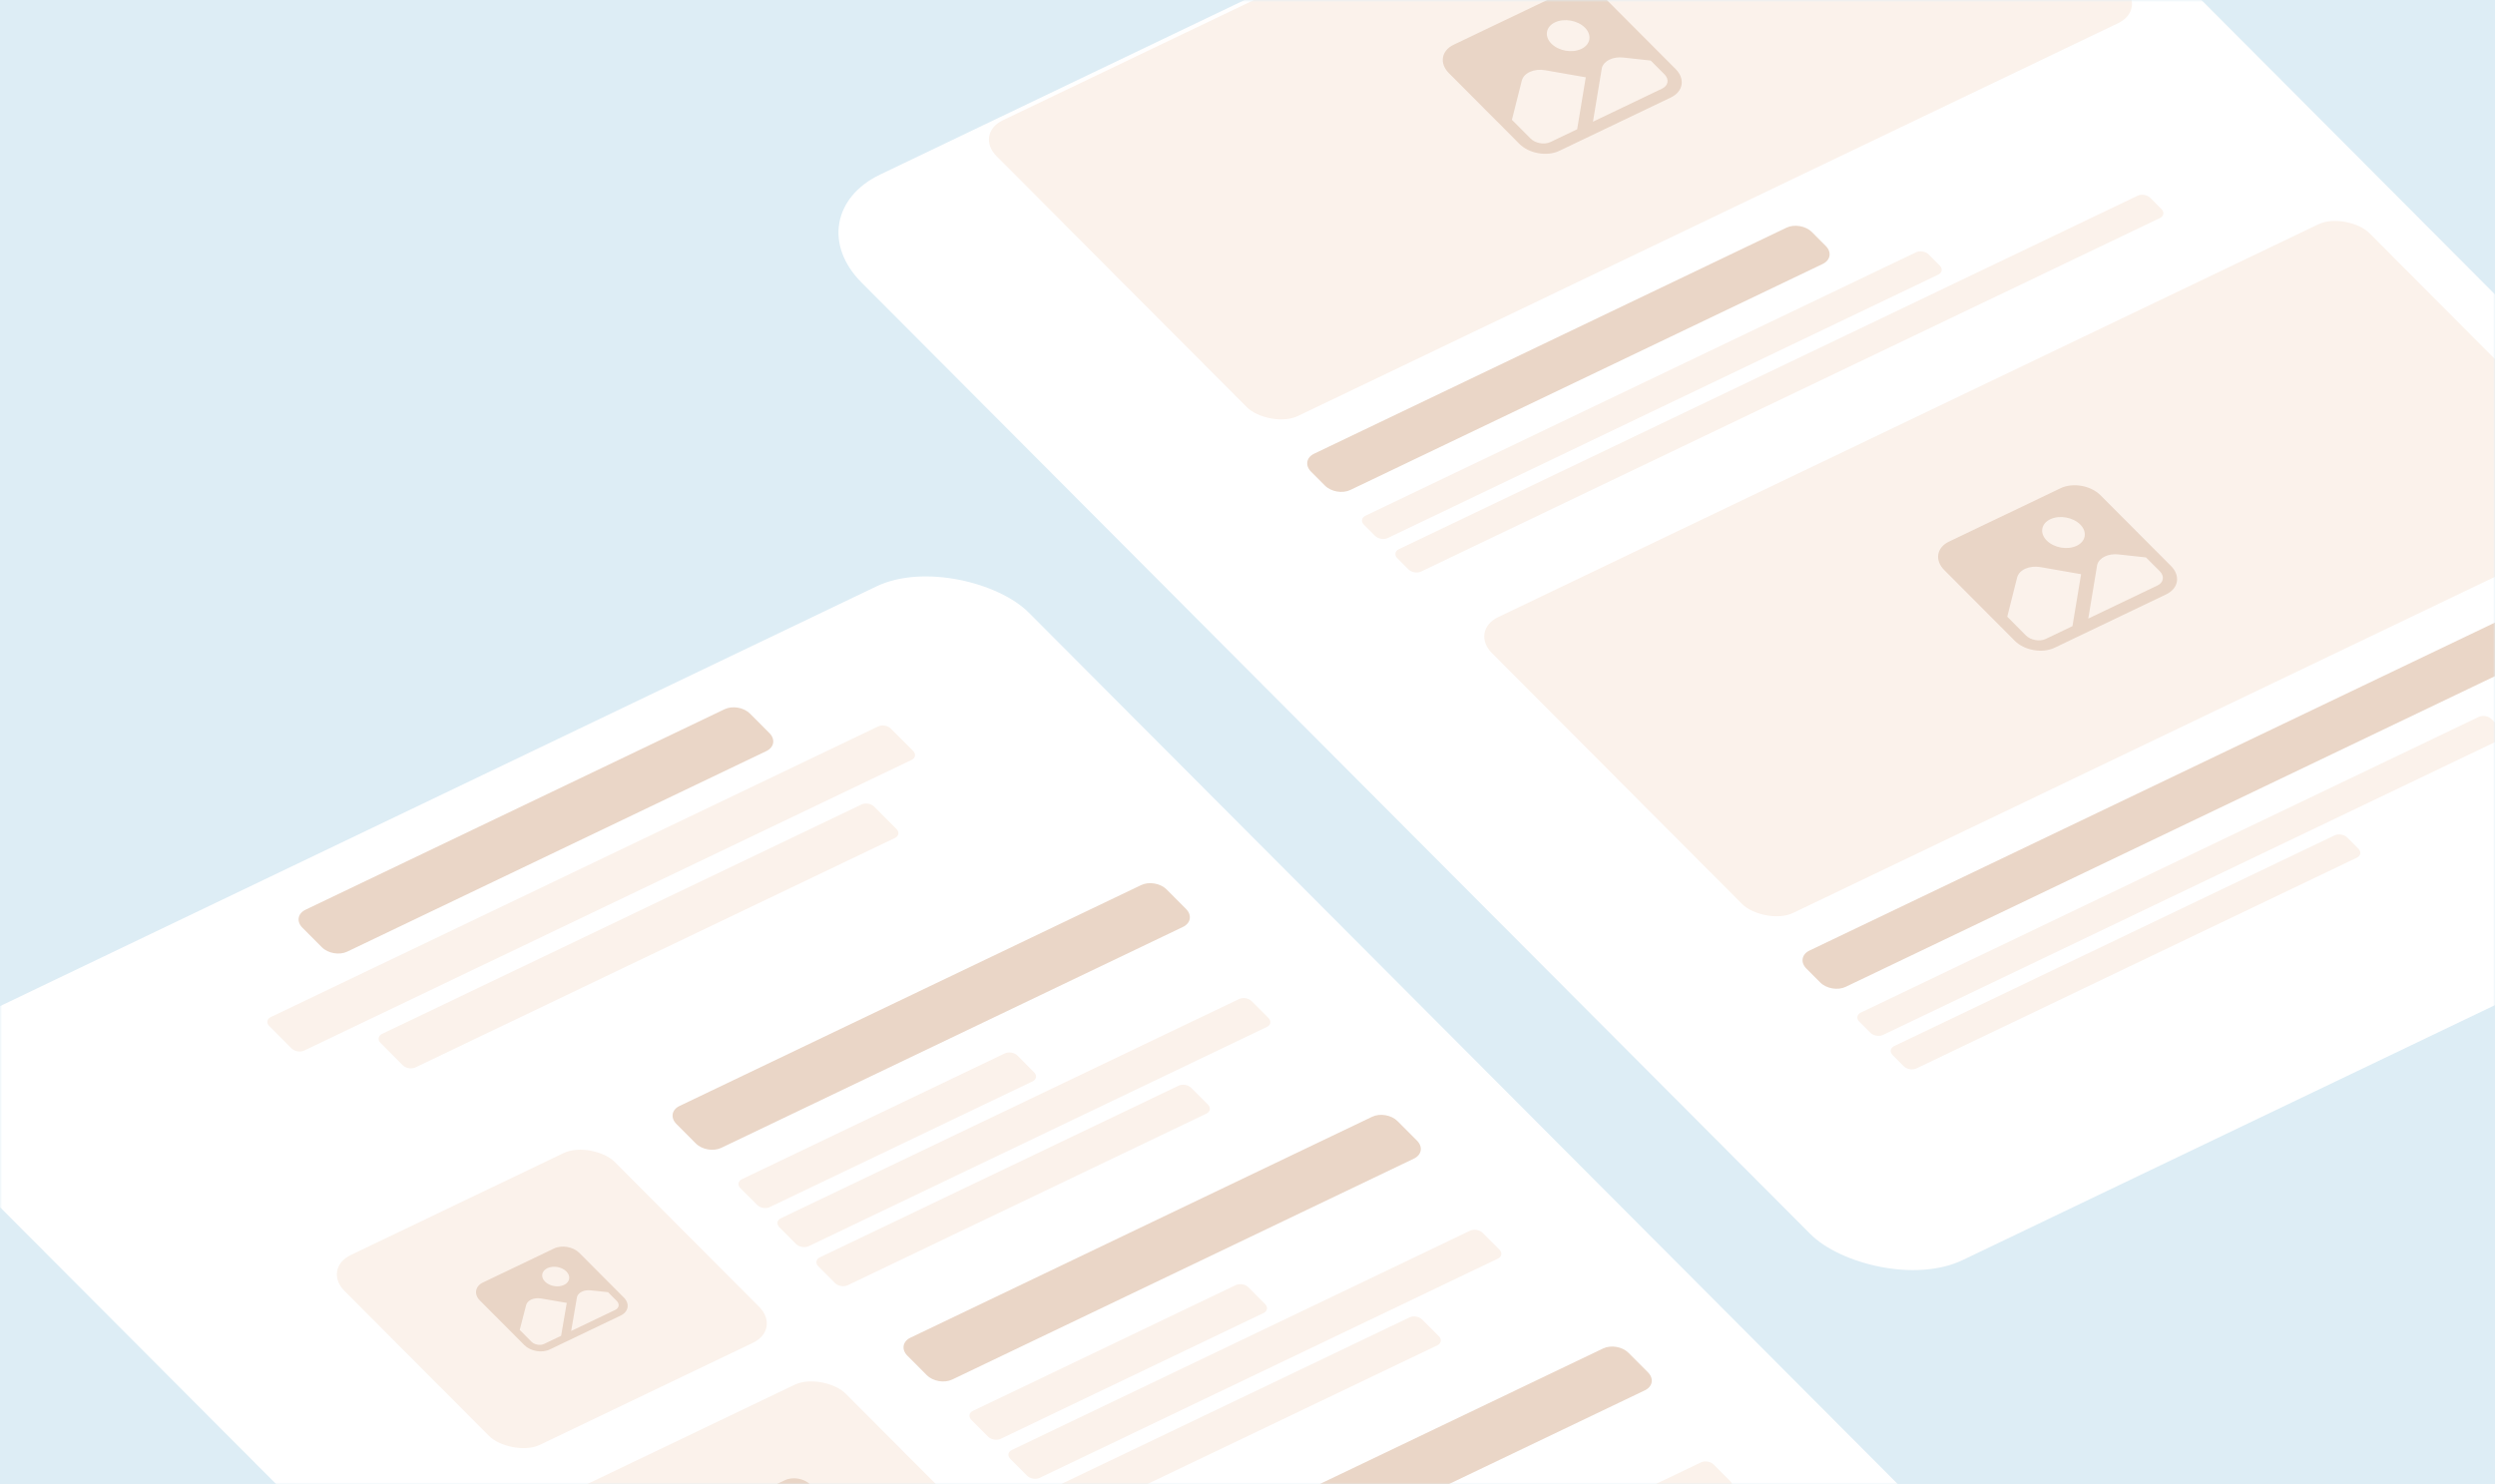
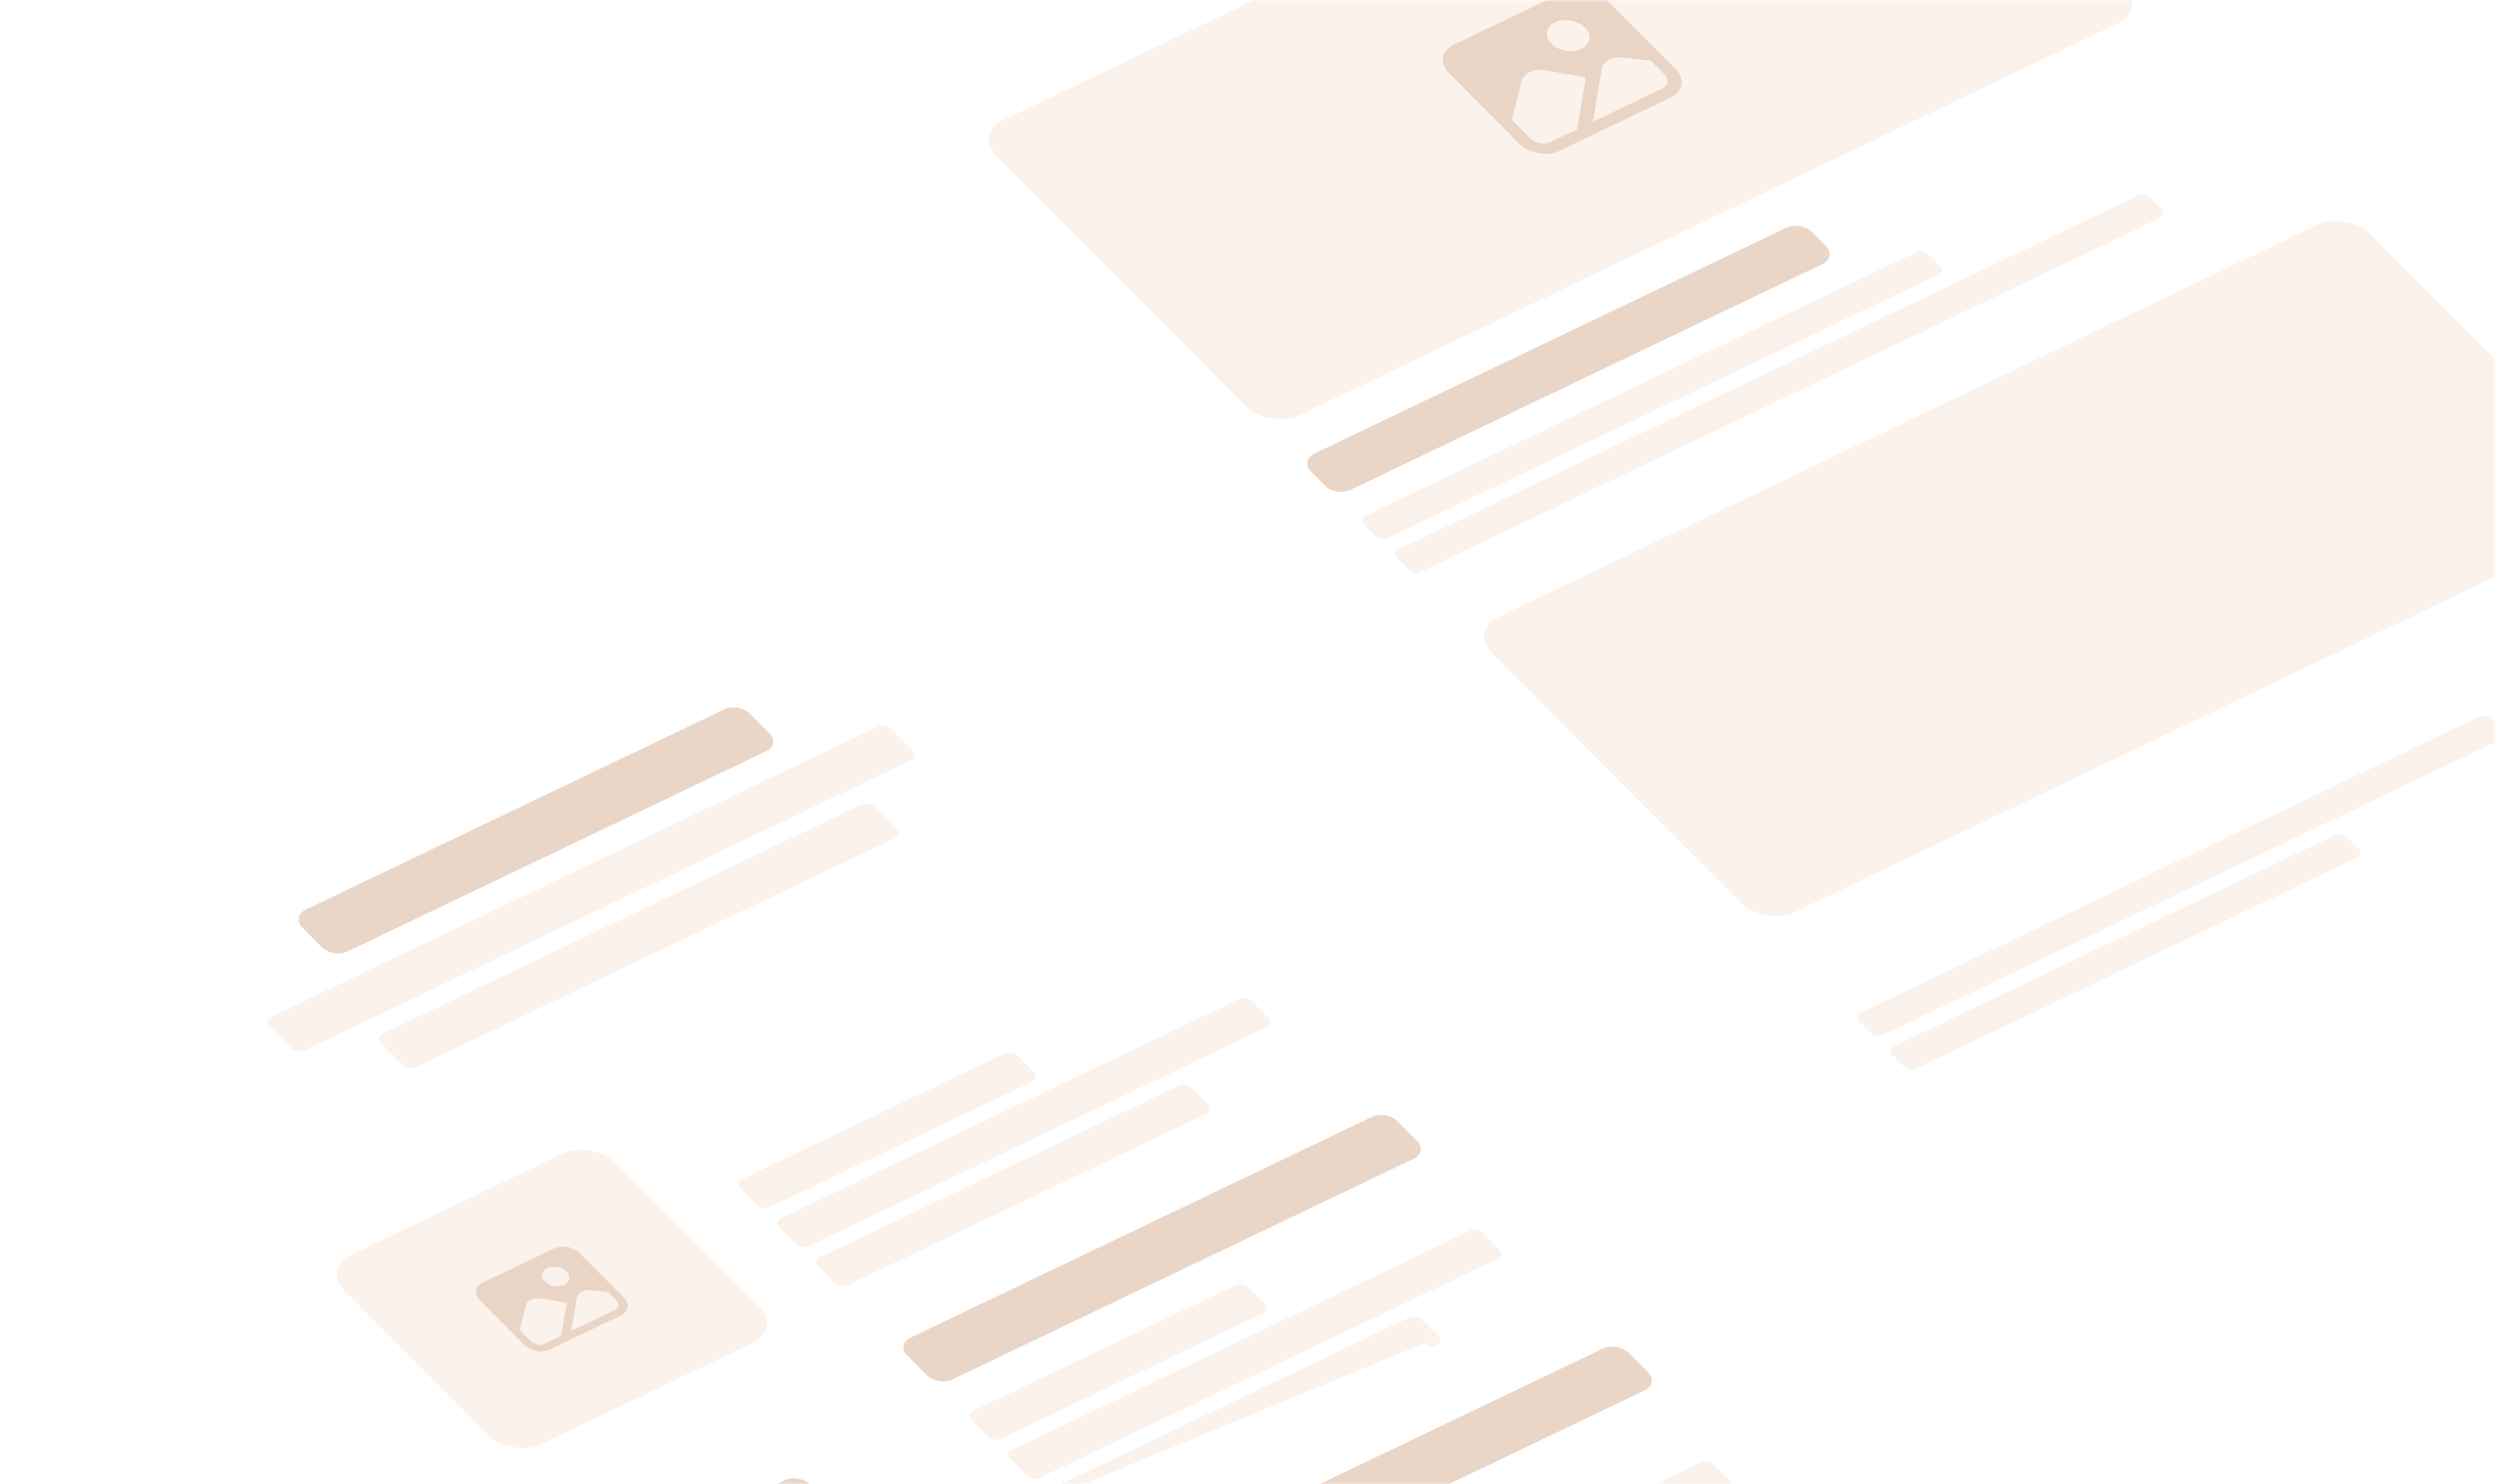
<svg xmlns="http://www.w3.org/2000/svg" fill="none" height="376" viewBox="0 0 632 376" width="632">
  <filter id="a" color-interpolation-filters="sRGB" filterUnits="userSpaceOnUse" height="473.204" width="610.009" x="-63.267" y="105.742">
    <feFlood flood-opacity="0" result="BackgroundImageFix" />
    <feColorMatrix in="SourceAlpha" type="matrix" values="0 0 0 0 0 0 0 0 0 0 0 0 0 0 0 0 0 0 127 0" />
    <feMorphology in="SourceAlpha" operator="erode" radius="10" result="effect1_dropShadow" />
    <feOffset dy="25" />
    <feGaussianBlur stdDeviation="25" />
    <feColorMatrix type="matrix" values="0 0 0 0 0.657 0 0 0 0 0.799 0 0 0 0 0.871 0 0 0 1 0" />
    <feBlend in2="BackgroundImageFix" mode="normal" result="effect1_dropShadow" />
    <feBlend in="SourceGraphic" in2="effect1_dropShadow" mode="normal" result="shape" />
  </filter>
  <filter id="b" color-interpolation-filters="sRGB" filterUnits="userSpaceOnUse" height="473.196" width="610.015" x="172.393" y="-110.994">
    <feFlood flood-opacity="0" result="BackgroundImageFix" />
    <feColorMatrix in="SourceAlpha" type="matrix" values="0 0 0 0 0 0 0 0 0 0 0 0 0 0 0 0 0 0 127 0" />
    <feMorphology in="SourceAlpha" operator="erode" radius="10" result="effect1_dropShadow" />
    <feOffset dy="25" />
    <feGaussianBlur stdDeviation="25" />
    <feColorMatrix type="matrix" values="0 0 0 0 0.655 0 0 0 0 0.8 0 0 0 0 0.871 0 0 0 0.35 0" />
    <feBlend in2="BackgroundImageFix" mode="normal" result="effect1_dropShadow" />
    <feBlend in="SourceGraphic" in2="effect1_dropShadow" mode="normal" result="shape" />
  </filter>
  <mask id="c" height="376" maskUnits="userSpaceOnUse" width="632" x="0" y="0">
    <path d="m0 0h632v376h-632z" fill="#ead9cc" />
  </mask>
-   <path d="m0 0h632v376h-632z" fill="#ddedf5" />
  <g mask="url(#c)">
    <g filter="url(#a)">
      <rect fill="#fff" height="388.387" rx="24" transform="matrix(.902 -.432 .706 .708 -34.367 246.325)" width="308.206" />
    </g>
-     <path clip-rule="evenodd" d="m171.341 284.717c-1.56-1.565-1.209-3.606.784-4.56l116.946-55.959c1.993-.953 4.873-.458 6.433 1.106l4.925 4.941c1.559 1.565 1.208 3.606-.785 4.56l-116.946 55.959c-1.993.954-4.873.458-6.432-1.106z" fill="#ead6c7" fill-rule="evenodd" />
    <path clip-rule="evenodd" d="m187.55 300.978c-.78-.782-.604-1.803.392-2.28l66.571-31.854c.997-.477 2.436-.229 3.216.553l4.225 4.238c.78.783.604 1.803-.392 2.28l-66.571 31.854c-.996.477-2.436.23-3.216-.553z" fill="#fbf2eb" fill-rule="evenodd" />
    <path clip-rule="evenodd" d="m197.418 310.877c-.779-.782-.604-1.803.392-2.279l116.057-55.533c.996-.477 2.436-.23 3.216.553l4.224 4.238c.78.782.605 1.803-.392 2.28l-116.056 55.533c-.996.477-2.436.229-3.216-.553z" fill="#fbf2eb" fill-rule="evenodd" />
    <path clip-rule="evenodd" d="m207.286 320.778c-.78-.782-.604-1.803.392-2.28l90.864-43.478c.996-.477 2.436-.229 3.216.553l4.225 4.238c.78.782.604 1.803-.392 2.28l-90.864 43.478c-.996.477-2.436.229-3.216-.553z" fill="#fbf2eb" fill-rule="evenodd" />
    <rect fill="#fbf2eb" height="67.893" rx="8" transform="matrix(.902 -.432 .706 .708 81.632 321.369)" width="75.805" />
    <path d="m140.329 316.26-17.995 8.611h-.001c-1.986.953-2.334 2.988-.779 4.551l11.277 11.313h-.001c1.558 1.561 4.43 2.056 6.418 1.107l17.996-8.611h-.001c1.985-.952 2.334-2.988.78-4.55l-11.278-11.314c-1.559-1.561-4.43-2.056-6.419-1.107zm-1.679 4.981h-.001c1.49-.713 3.646-.341 4.814.83s.906 2.7-.585 3.413c-1.49.713-3.646.342-4.813-.83l-.001.001c-1.166-1.172-.905-2.699.584-3.413zm-.809 19.186h-.001c-.995.476-2.431.228-3.21-.553l-2.979-2.989 1.62-6.278h-.001c.326-1.256 1.983-1.995 3.784-1.687l6.508 1.117-1.428 8.334zm18.385-10.886c.778.781.604 1.8-.39 2.275l-11.155 5.338 1.479-8.633h-.001c.333-1.145 1.796-1.85 3.46-1.666l4.397.469z" fill="#e9d5c6" />
    <path clip-rule="evenodd" d="m229.844 343.407c-1.559-1.564-1.208-3.606.784-4.559l116.947-55.959c1.993-.954 4.873-.459 6.432 1.106l4.925 4.941c1.56 1.564 1.209 3.606-.784 4.559l-116.947 55.959c-1.992.954-4.872.459-6.432-1.106z" fill="#ead6c7" fill-rule="evenodd" />
    <path clip-rule="evenodd" d="m246.054 359.668c-.78-.782-.604-1.803.392-2.279l66.571-31.855c.996-.476 2.436-.229 3.216.554l4.225 4.238c.779.782.604 1.803-.393 2.28l-66.57 31.854c-.997.477-2.437.229-3.216-.553z" fill="#fbf2eb" fill-rule="evenodd" />
    <path clip-rule="evenodd" d="m255.922 369.568c-.78-.782-.604-1.803.392-2.28l116.056-55.533c.997-.477 2.437-.229 3.216.553l4.225 4.238c.78.783.604 1.803-.392 2.28l-116.056 55.533c-.997.477-2.437.229-3.216-.553z" fill="#fbf2eb" fill-rule="evenodd" />
-     <path clip-rule="evenodd" d="m265.79 379.468c-.78-.782-.604-1.803.392-2.28l90.864-43.478c.996-.477 2.436-.229 3.216.553l4.225 4.238c.78.783.604 1.803-.392 2.28l-90.864 43.479c-.996.476-2.436.229-3.216-.554z" fill="#fbf2eb" fill-rule="evenodd" />
-     <rect fill="#fbf2eb" height="67.893" rx="8" transform="matrix(.902 -.432 .706 .708 140.136 380.06)" width="75.805" />
+     <path clip-rule="evenodd" d="m265.79 379.468c-.78-.782-.604-1.803.392-2.28l90.864-43.478c.996-.477 2.436-.229 3.216.553l4.225 4.238c.78.783.604 1.803-.392 2.28c-.996.476-2.436.229-3.216-.554z" fill="#fbf2eb" fill-rule="evenodd" />
    <path d="m198.833 374.951-17.995 8.61-.001.001c-1.986.952-2.335 2.988-.78 4.55l11.278 11.314h-.001c1.558 1.56 4.429 2.055 6.418 1.106l17.995-8.611v.001c1.985-.953 2.334-2.989.779-4.551l-11.277-11.314c-1.559-1.56-4.43-2.055-6.419-1.106zm-1.679 4.981h-.001c1.49-.714 3.646-.342 4.814.83 1.167 1.171.905 2.699-.585 3.413-1.491.713-3.646.341-4.814-.83-1.167-1.172-.905-2.699.584-3.413zm-.81 19.186c-.995.475-2.431.228-3.21-.554l-2.979-2.989 1.619-6.277v-.001c.326-1.255 1.983-1.994 3.784-1.686l6.508 1.116-1.429 8.335zm18.386-10.887c.778.781.603 1.8-.39 2.276l-11.156 5.338 1.479-8.634c.333-1.145 1.795-1.849 3.459-1.666l4.397.469z" fill="#e9d5c6" />
    <path clip-rule="evenodd" d="m288.348 402.099c-1.56-1.565-1.209-3.606.784-4.56l116.947-55.959c1.993-.954 4.872-.458 6.432 1.106l4.925 4.941c1.56 1.565 1.208 3.606-.784 4.56l-116.947 55.959c-1.993.953-4.872.458-6.432-1.107z" fill="#ead6c7" fill-rule="evenodd" />
    <path clip-rule="evenodd" d="m314.426 428.259c-.78-.782-.605-1.803.392-2.279l116.056-55.534c.996-.476 2.436-.229 3.216.554l4.225 4.238c.78.782.604 1.803-.392 2.28l-116.057 55.533c-.996.476-2.436.229-3.216-.553z" fill="#fbf2eb" fill-rule="evenodd" />
    <path clip-rule="evenodd" d="m76.607 235.007c-1.56-1.565-1.208-3.606.784-4.56l106.15-50.793c1.993-.953 4.873-.458 6.432 1.107l4.926 4.941c1.559 1.564 1.208 3.606-.785 4.559l-106.15 50.793c-1.993.954-4.872.458-6.432-1.106z" fill="#ead6c7" fill-rule="evenodd" />
    <path clip-rule="evenodd" d="m96.387 264.181c-.78-.782-.604-1.803.392-2.28l121.454-58.116c.997-.477 2.437-.229 3.216.553l5.635 5.653c.78.782.604 1.803-.392 2.28l-121.455 58.116c-.996.477-2.436.229-3.216-.553z" fill="#fbf2eb" fill-rule="evenodd" />
    <path clip-rule="evenodd" d="m68.209 259.91c-.78-.783-.604-1.803.392-2.28l153.845-73.615c.996-.477 2.436-.229 3.216.553l5.634 5.653c.78.782.605 1.802-.392 2.279l-153.845 73.615c-.996.477-2.436.229-3.216-.553z" fill="#fbf2eb" fill-rule="evenodd" />
    <g filter="url(#b)">
      <rect fill="#fff" height="388.387" rx="24" transform="matrix(.902 -.432 .706 .708 201.293 29.586)" width="308.206" />
    </g>
    <g clip-rule="evenodd" fill-rule="evenodd">
      <path d="m332.101 119.482c-1.56-1.564-1.208-3.606.784-4.559l119.647-57.249c1.993-.954 4.872-.458 6.432 1.106l3.516 3.527c1.559 1.565 1.208 3.606-.785 4.559l-119.646 57.249c-1.993.954-4.873.458-6.432-1.106z" fill="#ead6c7" />
-       <path d="m457.569 245.348c-1.56-1.565-1.209-3.606.784-4.56l176.33-84.371c1.993-.954 4.873-.458 6.432 1.106l3.516 3.527c1.559 1.564 1.208 3.606-.784 4.559l-176.331 84.372c-1.992.953-4.872.458-6.432-1.107z" fill="#ead6c7" />
      <path d="m345.491 132.914c-.779-.782-.604-1.802.392-2.279l139.451-66.725c.996-.477 2.436-.229 3.216.553l2.815 2.824c.78.782.604 1.803-.392 2.28l-139.451 66.725c-.996.476-2.436.229-3.216-.554z" fill="#fbf2eb" />
      <path d="m470.959 258.78c-.779-.783-.604-1.803.392-2.28l156.546-74.904c.996-.477 2.436-.23 3.216.553l2.815 2.824c.78.782.604 1.803-.392 2.279l-156.546 74.905c-.996.477-2.436.229-3.216-.553z" fill="#fbf2eb" />
      <path d="m353.95 141.4c-.78-.782-.604-1.803.392-2.28l187.136-89.542c.997-.477 2.436-.229 3.216.553l2.815 2.824c.78.782.605 1.803-.392 2.28l-187.136 89.542c-.996.477-2.436.229-3.216-.553z" fill="#fbf2eb" />
      <path d="m479.418 267.265c-.78-.782-.604-1.803.392-2.28l111.558-53.379c.997-.476 2.436-.229 3.216.554l2.815 2.824c.78.782.605 1.803-.392 2.279l-111.558 53.379c-.996.477-2.436.229-3.216-.553z" fill="#fbf2eb" />
    </g>
    <rect fill="#fbf2eb" height="105.833" rx="8" transform="matrix(.902 -.432 .706 .708 246.806 33.918)" width="246.365" />
    <rect fill="#fbf2eb" height="105.833" rx="8" transform="matrix(.902 -.432 .706 .708 372.274 159.783)" width="246.365" />
    <path d="m396.483-2.19-28.278 13.531-.001.001c-3.121 1.496-3.654 4.71-1.192 7.184l17.856 17.913-.001-0c2.467 2.471 6.994 3.264 10.119 1.772l28.279-13.531-.001 0c3.119-1.497 3.652-4.711 1.191-7.184l-17.856-17.913c-2.469-2.471-6.996-3.264-10.121-1.773zm-2.605 7.861-.001 0c2.341-1.121 5.741-.526 7.59 1.329 1.848 1.854 1.448 4.268-.894 5.388-2.343 1.121-5.741.525-7.59-1.329l-.001 0c-1.846-1.855-1.446-4.266.892-5.389zm-1.121 30.3-.001 0c-1.563.747-3.827.35-5.06-.887l-4.718-4.732 2.501-9.909v-.001c.502-1.982 3.107-3.143 5.947-2.649l10.26 1.789-2.182 13.159zm28.875-17.123c1.232 1.236.965 2.845-.596 3.592l-17.53 8.388 2.26-13.63v-.001c.515-1.807 2.813-2.914 5.436-2.618l6.93.758z" fill="#e9d5c6" />
-     <path d="m521.951 123.676-28.279 13.53-.001.001c-3.12 1.496-3.654 4.71-1.191 7.184l17.856 17.913h-.001c2.467 2.471 6.994 3.264 10.119 1.772l28.278-13.531-.001.001c3.12-1.497 3.653-4.711 1.192-7.185l-17.856-17.912c-2.469-2.472-6.996-3.264-10.121-1.773zm-2.605 7.86-.001.001c2.341-1.121 5.74-.526 7.59 1.329 1.848 1.854 1.448 4.268-.894 5.388-2.343 1.121-5.742.525-7.59-1.329l-.001.001c-1.847-1.855-1.447-4.267.892-5.389zm-1.121 30.301h-.001c-1.563.747-3.827.35-5.061-.887l-4.717-4.732 2.501-9.909h-.001c.503-1.982 3.108-3.143 5.948-2.65l10.26 1.789-2.183 13.158zm28.874-17.123c1.233 1.236.966 2.845-.595 3.592l-17.531 8.388 2.261-13.63v-.001c.515-1.807 2.813-2.914 5.436-2.618l6.93.758z" fill="#e9d5c6" />
  </g>
</svg>